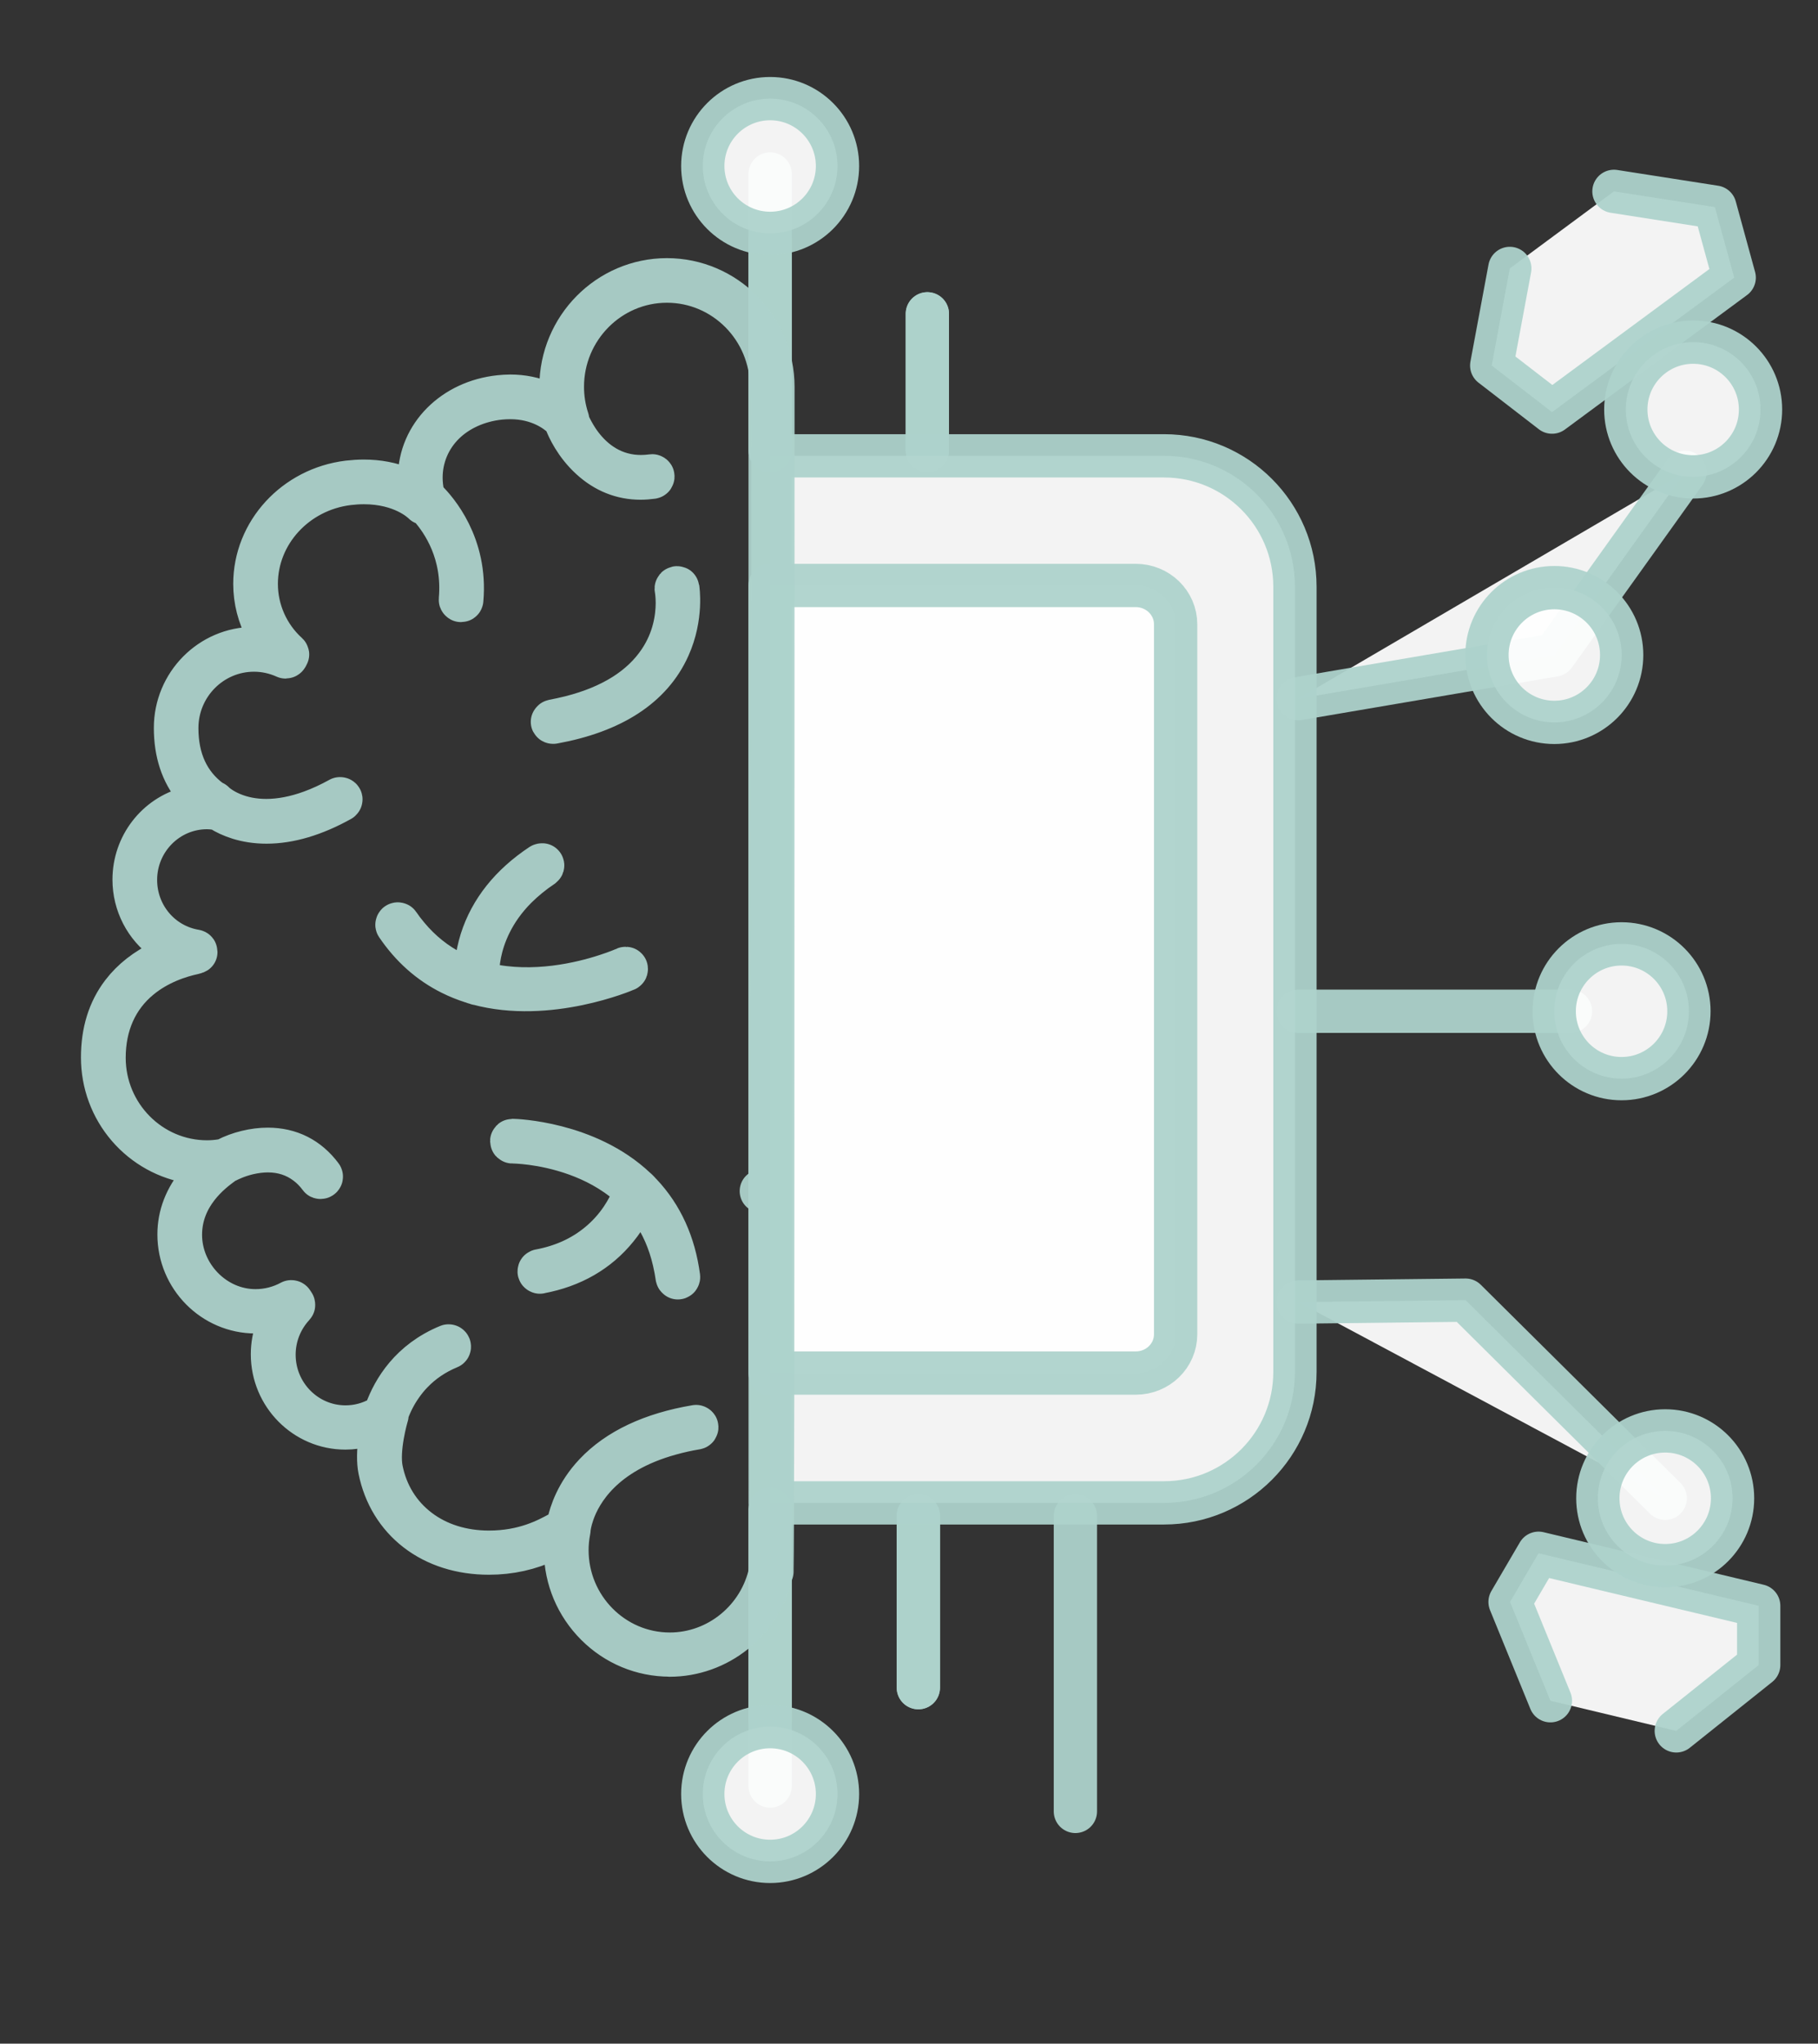
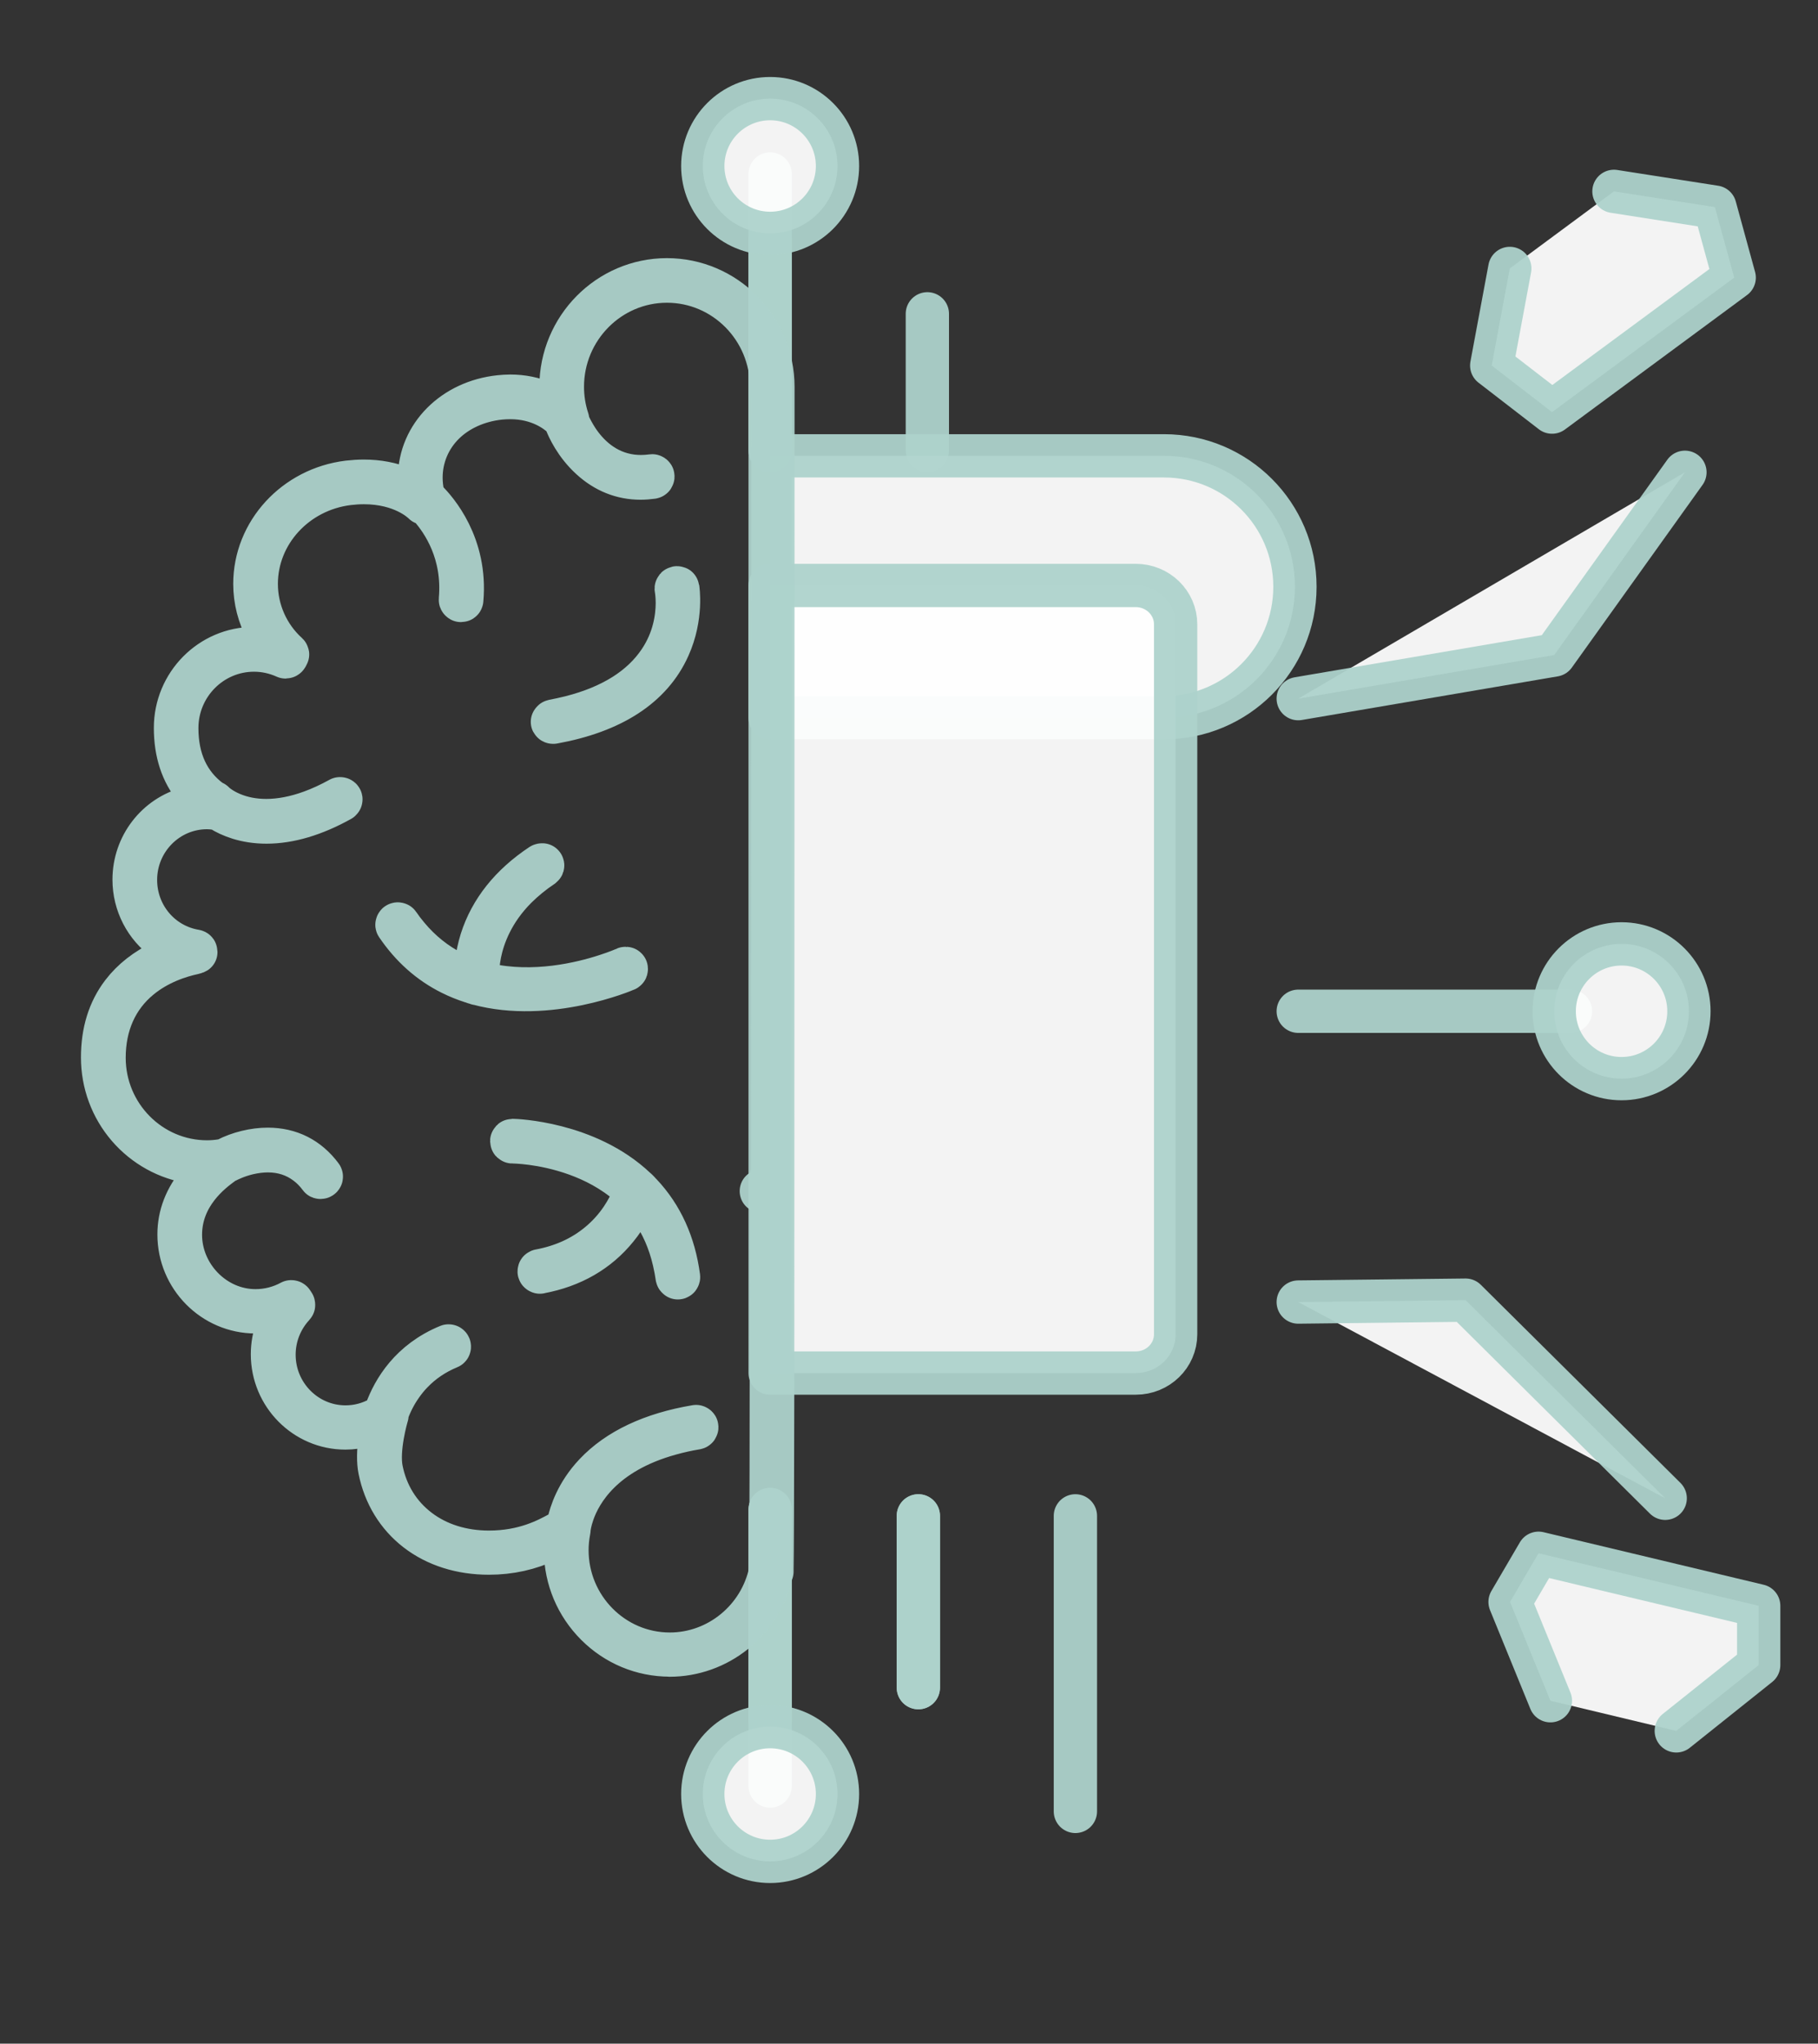
<svg xmlns="http://www.w3.org/2000/svg" id="Isolatiemodus" viewBox="0 0 210 236">
  <rect x="0" y="0" width="210" height="236" fill="#333333" stroke="none" />
  <defs>
    <style>
      .cls-1 {
        fill: none;
      }

      .cls-1, .cls-2 {
        isolation: isolate;
        opacity: .94;
        stroke: #add2cc;
        stroke-linecap: round;
        stroke-linejoin: round;
        stroke-width: 5px;
      }

      .cls-2 {
        fill: #fff;
      }
    </style>
  </defs>
  <line class="cls-1" x1="107.12" y1="52.02" x2="107.12" y2="36.24" />
  <line class="cls-1" x1="88.96" y1="52.02" x2="88.96" y2="20.09" />
  <line class="cls-1" x1="124.22" y1="175.05" x2="124.22" y2="209.18" />
  <line class="cls-1" x1="106.08" y1="175.05" x2="106.08" y2="194.89" />
-   <line class="cls-1" x1="107.12" y1="52.02" x2="107.12" y2="36.24" />
  <line class="cls-1" x1="88.96" y1="52.02" x2="88.96" y2="27.74" />
  <line class="cls-1" x1="106.08" y1="175.05" x2="106.08" y2="194.89" />
  <path class="cls-2" d="m149.96,80.68l29.57-5.04,15.1-21.1" />
  <line class="cls-1" x1="149.96" y1="116.78" x2="181.41" y2="116.78" />
-   <circle class="cls-2" cx="179.54" cy="75.64" r="7.78" />
  <circle class="cls-2" cx="187.31" cy="116.78" r="7.78" />
  <circle class="cls-2" cx="88.96" cy="19.17" r="7.78" />
  <line class="cls-1" x1="88.96" y1="174.32" x2="88.96" y2="206.25" />
  <line class="cls-1" x1="88.96" y1="174.32" x2="88.96" y2="198.6" />
  <circle class="cls-2" cx="88.96" cy="207.17" r="7.78" />
  <path class="cls-2" d="m149.96,150.36l19.33-.22,23.06,22.88" />
  <path class="cls-2" d="m193.63,199.88l9.52-7.6v-6.84l-25.43-6.07-3.29,5.62,4.66,11.41" />
  <path class="cls-2" d="m174.4,31l-2.09,11.21,6.97,5.38,21.04-15.53-2.23-8.14-11.66-1.82" />
-   <circle class="cls-2" cx="195.58" cy="47.29" r="7.78" />
-   <circle class="cls-2" cx="192.35" cy="173.02" r="7.78" />
-   <path class="cls-2" d="m88.96,52.64h45.5c8.35,0,15.12,6.77,15.12,15.12v90.67c0,8.35-6.77,15.12-15.12,15.12h-45.5V52.64h0Z" />
+   <path class="cls-2" d="m88.96,52.64h45.5c8.35,0,15.12,6.77,15.12,15.12c0,8.35-6.77,15.12-15.12,15.12h-45.5V52.64h0Z" />
  <path class="cls-2" d="m88.96,67.61h42.24c2.54,0,4.6,2.01,4.6,4.48v81.99c0,2.48-2.06,4.48-4.6,4.48h-42.24s0-90.95,0-90.95Z" />
  <path class="cls-1" d="m77.36,191.12c-3.18,0-6.19-1.25-8.46-3.52s-3.54-5.28-3.58-8.49l-.03-2.2-1.97.92c-2.18,1.02-4.42,1.52-6.85,1.52-3.21,0-6.09-.91-8.33-2.64-2.21-1.71-3.69-4.13-4.27-7-.18-.9-.17-2.13.04-3.54l.31-2.16-2.08.58c-.73.2-1.48.31-2.25.31-4.64,0-8.42-3.82-8.42-8.51,0-1.05.19-2.07.56-3.04l.84-2.2-2.31.28c-.35.04-.7.06-1.04.06-4.87,0-8.84-4.01-8.84-8.93,0-2.19.79-4.22,2.34-6.04l1.68-1.96-2.54-.37c-2.83-.42-5.44-1.86-7.34-4.06-1.92-2.22-2.97-5.06-2.97-8.01s.77-5.42,2.3-7.42c1.16-1.52,2.75-2.76,4.73-3.69l2.23-1.04-2.02-1.41c-2.25-1.58-3.6-4.19-3.6-6.98,0-3.9,2.61-7.29,6.34-8.25l2.18-.56-1.45-1.73c-1.52-1.81-2.29-4.16-2.29-6.98,0-5.06,4.07-9.17,9.07-9.17h.22l2.47.07-1.21-2.18c-.91-1.64-1.38-3.49-1.38-5.35,0-5.95,4.64-11,10.78-11.75.61-.07,1.22-.11,1.81-.11,1.63,0,3.14.29,4.51.85l1.92.79v-2.1c.05-4.82,3.94-8.73,9.26-9.29.41-.04.82-.07,1.22-.07,1.4,0,2.71.27,3.9.79l2.06.91-.09-2.27c0-.17-.01-.33-.01-.5,0-6.82,5.49-12.37,12.24-12.37s12.24,5.55,12.24,12.37l-.03,115.45c-.02,12.72-.05,19.82-.08,21.1v.26l-.05.09-.03.12c-.6,2.65-2.11,5.06-4.24,6.77-2.13,1.72-4.79,2.66-7.49,2.66h0Zm11.75-53.57v-1.71m.01-90.82v-.35c0-6.73-5.42-12.21-12.08-12.21s-12.08,5.48-12.08,12.21c0,1.28.2,2.56.61,3.81v.04l.02.26.11.24c.19.42.52,1.07.99,1.79,1.12,1.69,3.13,3.78,6.31,4.17.34.04.69.06,1.04.06.43,0,.86-.03,1.3-.09h.01s.07.02.07.07c0,.04-.02.08-.07.09-.45.06-.91.1-1.35.1-2.14,0-4.07-.77-5.73-2.29-1.79-1.63-2.64-3.53-2.92-4.27l-.12-.31-.24-.22c-.71-.66-2.71-2.21-6.05-2.21-.39,0-.8.02-1.21.06-2.55.27-4.85,1.31-6.49,2.93-1.68,1.67-2.61,3.89-2.61,6.26,0,.63.07,1.28.21,1.94l.09.42.31.3c1.1,1.08,4.67,5.1,4.1,11.45,0,.05-.04.07-.08.07h-.02s-.07-.04-.06-.09c.48-5.38-1.98-9.03-3.49-10.73l-.29-.32-.42-.1s-.03,0-.04-.02l-.02-.02c-.24-.24-2.46-2.33-6.89-2.33-.59,0-1.19.04-1.79.11-6.07.74-10.64,5.72-10.64,11.59,0,3.08,1.31,6.02,3.59,8.09.03.03.04.07.02.1l-.13.2s-.05.04-.07.04h-.03c-1.16-.52-2.38-.79-3.64-.79-4.92,0-8.92,4.04-8.92,9.01,0,3.66,1.31,6.49,3.89,8.41l.16.12.18.07h.02s.02.03.02.03c.18.17.84.76,2.04,1.27,1.22.52,2.57.78,4.03.78,1.64,0,3.39-.34,5.2-1,1.07-.39,2.18-.9,3.3-1.52h.04s.05,0,.07.04c0,0,.02.03,0,.06,0,.03-.03.04-.04.05-3.04,1.69-5.92,2.54-8.55,2.54-2.46,0-4.21-.75-5.23-1.39l-.25-.15-.29-.04c-.43-.06-.78-.09-1.1-.09-4.56,0-8.26,3.75-8.26,8.35,0,4.1,2.9,7.56,6.9,8.23.04,0,.07.04.07.08v.03s-.08.05-.23.08c-1.68.36-4.14,1.15-6.27,2.91-2.68,2.21-4.1,5.39-4.1,9.21,0,6.63,5.34,12.03,11.9,12.03.57,0,1.17-.05,1.85-.16l.22-.04.2-.1c1.4-.73,3.17-1.16,4.74-1.16,2.55,0,4.63,1.05,6.17,3.11.03.04.02.09-.02.11,0,0-.02.02-.05.02s-.05,0-.06-.03c-.46-.62-.99-1.16-1.57-1.59-1.27-.96-2.77-1.45-4.46-1.45-.74,0-1.51.1-2.29.28-1.3.31-2.25.79-2.52.93-.02,0-.04.02-.07.03l-.17.07-.15.11s-.06.05-.09.07l-.02.02c-1.19.88-4.79,3.53-4.79,8.2s3.89,8.77,8.68,8.77c1.43,0,2.85-.36,4.1-1.04h.04s.05,0,.07.04l.17.26s.02.08,0,.1c-1.45,1.56-2.25,3.59-2.25,5.71,0,4.61,3.71,8.35,8.26,8.35,1.42,0,2.83-.37,4.06-1.08l.45-.26.18-.49c.89-2.45,2.86-5.75,7.2-7.53h.03s.05,0,.07.05c.02.04,0,.09-.04.1-1.65.68-3.09,1.65-4.29,2.9-.45.46-.86.97-1.23,1.5-.64.91-1.16,1.9-1.55,2.95l-.09.23v.28c-.05.15-1.14,3.87-.65,6.3.57,2.84,2.06,5.24,4.31,6.95,2.21,1.68,5.02,2.56,8.12,2.56,4.12,0,6.76-1.45,8.18-2.22h.01c.08-.05.16-.09.23-.13l.64-.34.14-.65c.25-1.16.97-3.45,3.07-5.68,2.62-2.78,6.54-4.63,11.65-5.49h.02s.07.02.07.07c0,.04-.02.08-.07.09-1.03.17-2.02.39-3.02.67-7.77,2.15-10.38,6.67-11.24,9.17-.32.93-.42,1.62-.44,1.88v.07l-.02.1c-.14.75-.21,1.5-.21,2.22,0,6.62,5.33,12.01,11.88,12.01,5.6,0,10.49-4.02,11.63-9.56v-.03l.02-.12v-.1c.05-1.18.08-15.4.1-42.26v-1.21l-1.18-.19" />
  <path class="cls-1" d="m78.3,147.55s-.07-.02-.08-.07c-.08-.58-.19-1.17-.35-1.87-.52-2.26-1.41-4.3-2.65-6.04l-1.19-1.67c2.38,2.52,3.84,5.74,4.35,9.57,0,0,0,.03-.02.06s-.05.03-.06.03h-.01.01Zm-15.94-.65s-.07-.02-.08-.06c0,0,0-.03.01-.06.02-.03.04-.03.05-.03,1.28-.24,2.49-.61,3.61-1.11,2.4-1.07,4.44-2.78,5.89-4.94.63-.94,1.03-1.78,1.26-2.32l.37-.9-.75-.66c-3.86-3.38-8.73-4.44-11.29-4.78-1.28-.17-2.14-.18-2.24-.18-.04,0-.08-.04-.08-.08s.04-.08.08-.08h0c.26,0,8.6.25,14.22,5.58l.07.07.07.05s.01,0,.02.02l.05.05s.12.12.16.16l-1.14,2.07c-.4.73-.87,1.43-1.4,2.08-2.18,2.7-5.16,4.42-8.86,5.11h-.02Z" />
  <path class="cls-1" d="m62.65,99.88s.02.01.02.02c.03.03.01.08-.03.11-1.11.74-2.12,1.57-3.02,2.46-2.76,2.76-3.8,5.66-4.2,7.61-.21,1.05-.26,1.92-.26,2.46v.92l1,.23c5.49,1.26,11.04-.1,13.85-1.02,1.27-.41,2.08-.76,2.22-.83.04-.02.07,0,.08,0s.02.02.03.03c0,0,.01.03,0,.06s-.04.04-.05.04c-.08.04-8.93,3.83-17.09,1.61h-.05l-.06-.03h-.02l-.06-.02s-.16-.05-.21-.06l.25-2.26c.1-.88.29-1.76.56-2.63,1.09-3.43,3.41-6.35,6.92-8.68.05-.03.09-.01.1,0l.02-.02Zm-16.66,6.83s.02,0,.03.02c.31.46.65.91,1.08,1.42,1.48,1.78,3.25,3.19,5.24,4.19.09.05.19.09.28.14l1.86.88c-.81-.26-1.6-.58-2.34-.95-2.5-1.24-4.61-3.12-6.28-5.59,0,0-.02-.03,0-.06.01-.03.03-.05.04-.05.04-.03.08,0,.09,0h0Z" />
  <path class="cls-1" d="m63.82,83.36s.03-.08.08-.09c.64-.12,1.28-.26,2.01-.44,4.77-1.21,8.23-3.39,10.3-6.48,1.67-2.49,2.02-5.01,2.03-6.69,0-.91-.1-1.52-.13-1.69,0-.04.03-.08.08-.09.06,0,.1.02.1.04h0s.54,3.27-1.06,6.81c-2.03,4.51-6.51,7.43-13.31,8.67-.06.01-.1-.02-.11-.04h0Z" />
</svg>